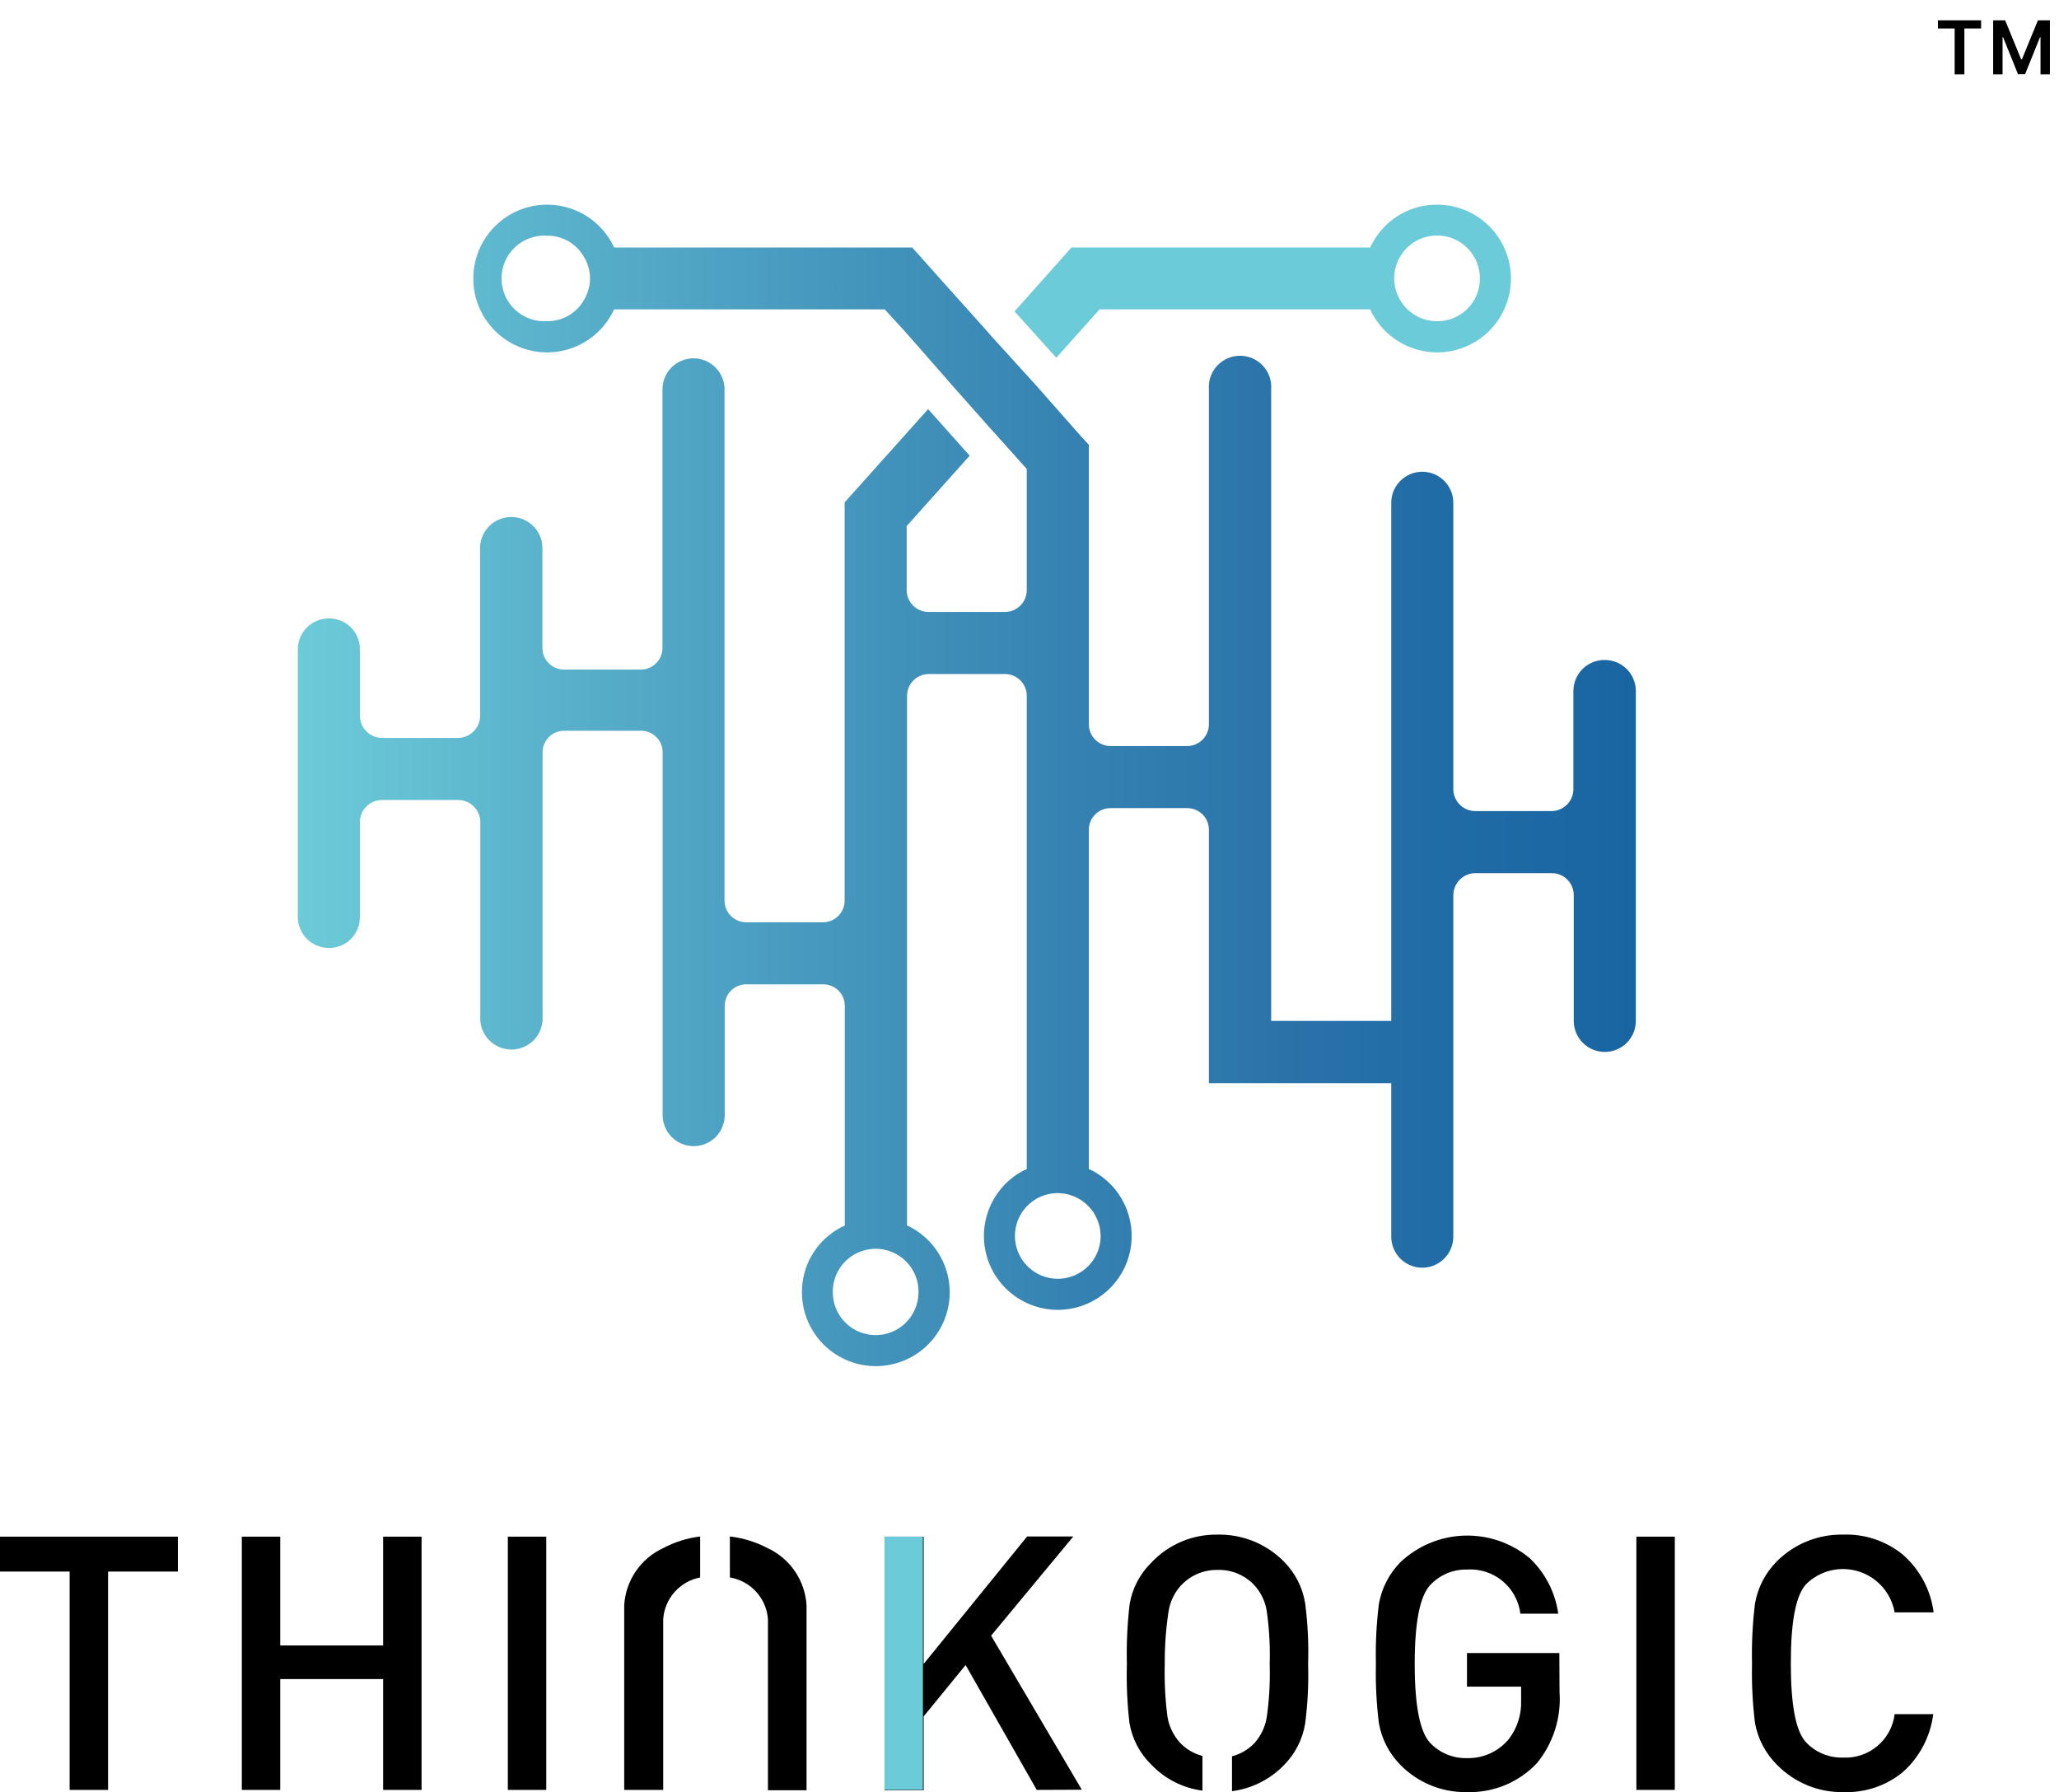
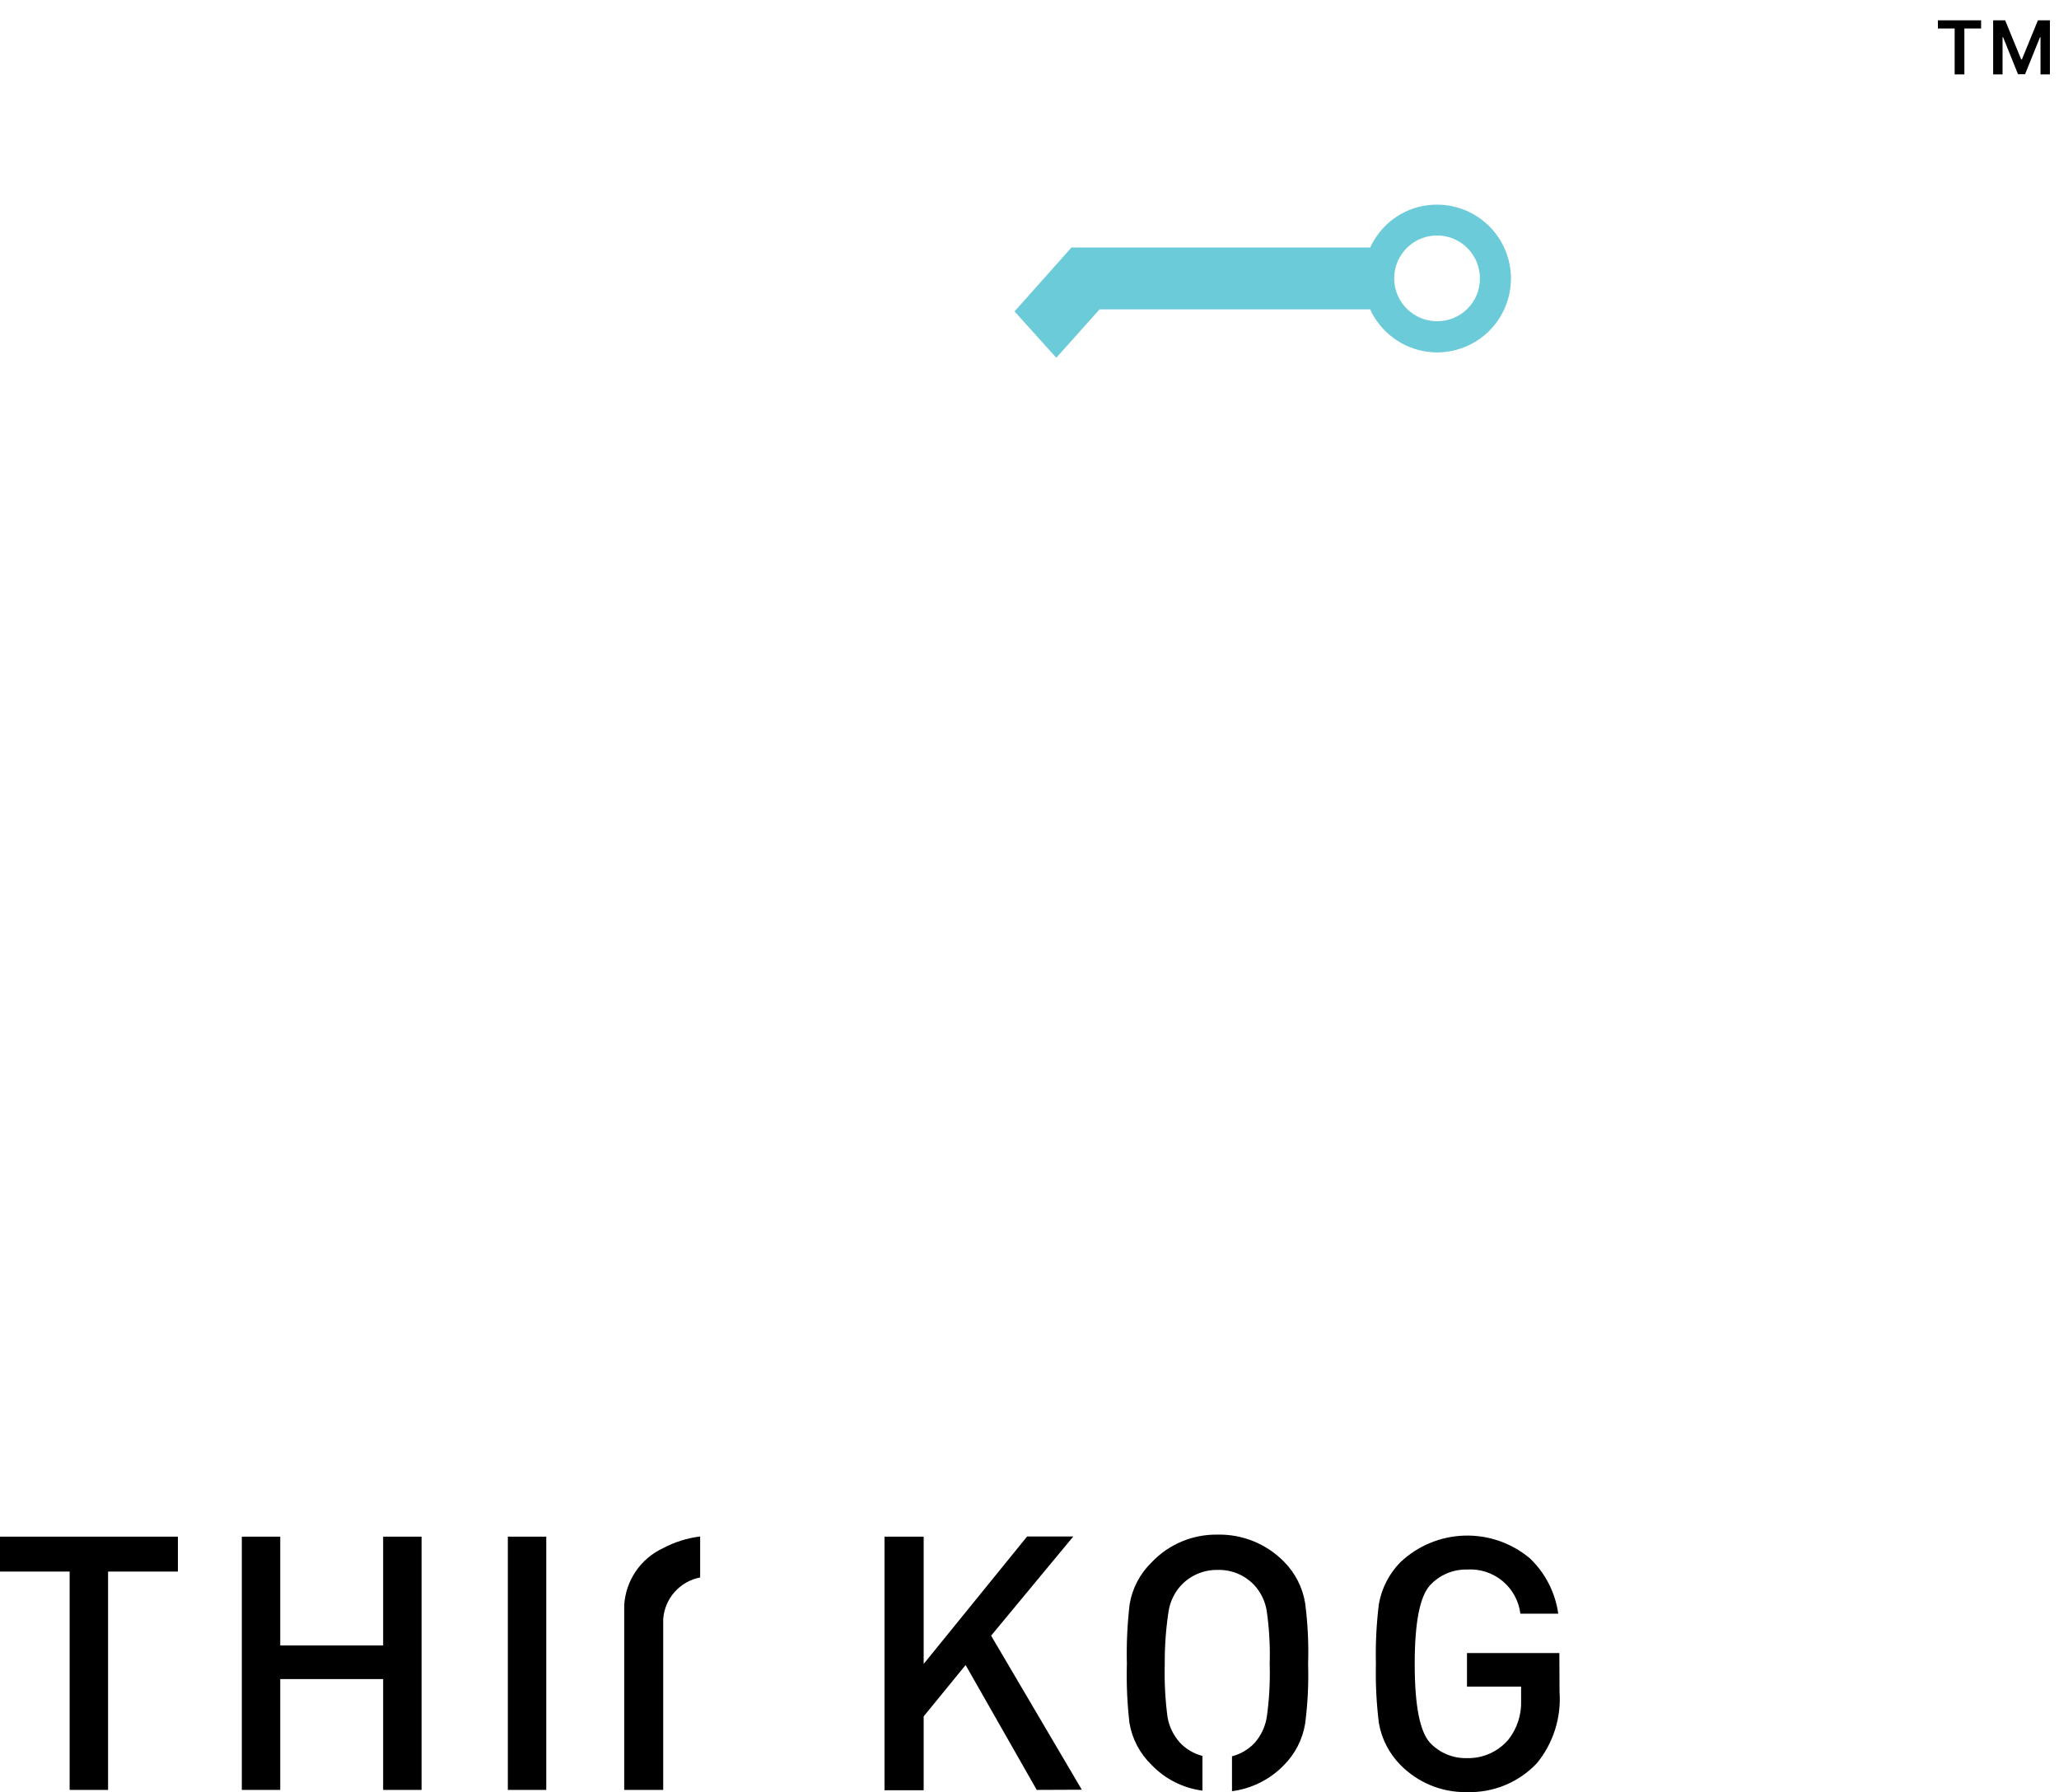
<svg xmlns="http://www.w3.org/2000/svg" width="332" height="289" viewBox="0 0 332 289" fill="none">
-   <path d="M258.703 106.426C257.376 106.426 256.103 106.953 255.164 107.891C254.226 108.83 253.699 110.103 253.699 111.43V127.247C253.699 128.177 253.334 129.07 252.682 129.733C252.03 130.396 251.143 130.776 250.214 130.792H237.911C237.443 130.796 236.979 130.707 236.546 130.53C236.112 130.354 235.718 130.094 235.386 129.764C235.053 129.435 234.79 129.042 234.61 128.61C234.43 128.178 234.337 127.715 234.337 127.247V81.077C234.337 79.749 233.81 78.477 232.871 77.538C231.933 76.6 230.66 76.072 229.333 76.072C228.006 76.072 226.733 76.6 225.794 77.538C224.856 78.477 224.328 79.749 224.328 81.077V164.63H204.967V62.787C205.02 62.096 204.93 61.401 204.702 60.745C204.474 60.09 204.113 59.489 203.641 58.98C203.17 58.471 202.599 58.065 201.963 57.787C201.327 57.51 200.641 57.366 199.948 57.366C199.254 57.366 198.568 57.51 197.932 57.787C197.296 58.065 196.725 58.471 196.254 58.98C195.782 59.489 195.421 60.09 195.193 60.745C194.965 61.401 194.875 62.096 194.928 62.787V116.792C194.928 117.253 194.837 117.71 194.661 118.137C194.484 118.563 194.225 118.951 193.899 119.277C193.573 119.603 193.185 119.862 192.759 120.039C192.332 120.216 191.875 120.307 191.414 120.307H179.082C178.149 120.307 177.255 119.936 176.596 119.277C175.937 118.618 175.567 117.724 175.567 116.792V71.724L174.256 70.294L166.809 61.864L159.988 54.358L159.243 53.494L152.541 46.017L147.09 39.911H99.013C98.811 39.446 98.572 38.997 98.298 38.57C97.227 36.867 95.742 35.463 93.981 34.489C92.221 33.515 90.242 33.003 88.23 33C85.07 33 82.04 34.255 79.805 36.49C77.571 38.724 76.315 41.755 76.315 44.915C76.315 48.075 77.571 51.106 79.805 53.34C82.04 55.575 85.07 56.83 88.23 56.83C90.245 56.824 92.225 56.307 93.986 55.328C95.747 54.348 97.231 52.938 98.298 51.23C98.566 50.799 98.805 50.351 99.013 49.889H142.652L145.958 53.494L152.541 61L153.286 61.864L159.541 68.924L159.958 69.37L165.558 75.626V95.166C165.558 96.098 165.188 96.992 164.529 97.651C163.869 98.311 162.975 98.681 162.043 98.681H149.711C148.779 98.681 147.885 98.311 147.226 97.651C146.567 96.992 146.196 96.098 146.196 95.166V84.83L156.354 73.481L149.652 65.975L136.188 81.017V145.209C136.192 145.669 136.105 146.125 135.931 146.552C135.758 146.978 135.502 147.366 135.178 147.692C134.854 148.019 134.468 148.279 134.043 148.456C133.619 148.633 133.163 148.724 132.703 148.724H120.311C119.851 148.724 119.395 148.633 118.971 148.456C118.546 148.279 118.16 148.019 117.836 147.692C117.512 147.366 117.256 146.978 117.083 146.552C116.909 146.125 116.822 145.669 116.826 145.209V62.787C116.826 61.46 116.299 60.187 115.36 59.249C114.422 58.31 113.149 57.783 111.822 57.783C110.495 57.783 109.222 58.31 108.283 59.249C107.345 60.187 106.818 61.46 106.818 62.787V104.49C106.818 105.414 106.45 106.3 105.797 106.954C105.143 107.607 104.257 107.975 103.332 107.975H90.941C90.017 107.975 89.13 107.607 88.477 106.954C87.823 106.3 87.456 105.414 87.456 104.49V88.792C87.509 88.1 87.419 87.405 87.191 86.75C86.963 86.094 86.602 85.494 86.131 84.985C85.659 84.476 85.088 84.07 84.452 83.792C83.817 83.514 83.13 83.371 82.437 83.371C81.743 83.371 81.057 83.514 80.421 83.792C79.785 84.07 79.214 84.476 78.743 84.985C78.272 85.494 77.91 86.094 77.683 86.75C77.454 87.405 77.364 88.1 77.418 88.792V115.421C77.41 116.372 77.026 117.281 76.351 117.951C75.676 118.62 74.764 118.996 73.813 118.996H61.63C60.679 118.996 59.767 118.62 59.092 117.951C58.417 117.281 58.034 116.372 58.026 115.421V104.728C58.034 104.071 57.911 103.419 57.664 102.81C57.417 102.202 57.052 101.648 56.589 101.182C56.125 100.716 55.574 100.347 54.967 100.097C54.359 99.847 53.708 99.719 53.051 99.724C52.392 99.72 51.738 99.846 51.127 100.096C50.517 100.346 49.962 100.714 49.494 101.179C49.026 101.644 48.655 102.197 48.401 102.806C48.148 103.415 48.017 104.068 48.017 104.728V147.86C48.017 148.519 48.148 149.173 48.401 149.782C48.655 150.391 49.026 150.944 49.494 151.409C49.962 151.874 50.517 152.242 51.127 152.492C51.738 152.741 52.392 152.868 53.051 152.864C53.708 152.868 54.359 152.741 54.967 152.491C55.574 152.24 56.125 151.871 56.589 151.405C57.052 150.94 57.417 150.386 57.664 149.777C57.911 149.169 58.034 148.517 58.026 147.86V132.579C58.026 132.107 58.119 131.64 58.301 131.204C58.482 130.768 58.748 130.373 59.083 130.041C59.419 129.708 59.816 129.446 60.253 129.268C60.69 129.09 61.158 129.001 61.63 129.004H73.813C74.288 128.997 74.759 129.083 75.199 129.259C75.64 129.435 76.041 129.697 76.379 130.03C76.718 130.363 76.986 130.76 77.17 131.197C77.353 131.635 77.447 132.104 77.447 132.579V163.826C77.394 164.517 77.484 165.213 77.712 165.868C77.94 166.523 78.301 167.124 78.773 167.633C79.244 168.142 79.815 168.548 80.451 168.826C81.087 169.103 81.773 169.247 82.466 169.247C83.16 169.247 83.846 169.103 84.482 168.826C85.118 168.548 85.689 168.142 86.16 167.633C86.632 167.124 86.993 166.523 87.221 165.868C87.449 165.213 87.539 164.517 87.486 163.826V121.319C87.486 120.862 87.576 120.408 87.751 119.986C87.926 119.563 88.183 119.179 88.506 118.855C88.83 118.531 89.214 118.275 89.637 118.1C90.06 117.924 90.513 117.834 90.971 117.834H103.362C103.82 117.834 104.273 117.924 104.696 118.1C105.119 118.275 105.503 118.531 105.827 118.855C106.15 119.179 106.407 119.563 106.582 119.986C106.757 120.408 106.847 120.862 106.847 121.319V179.822C106.847 181.149 107.375 182.422 108.313 183.36C109.252 184.299 110.524 184.826 111.852 184.826C113.179 184.826 114.452 184.299 115.39 183.36C116.329 182.422 116.856 181.149 116.856 179.822V162.187C116.856 161.731 116.946 161.279 117.122 160.858C117.297 160.437 117.554 160.055 117.878 159.734C118.202 159.412 118.587 159.158 119.01 158.987C119.432 158.815 119.885 158.728 120.341 158.732H132.733C133.189 158.728 133.641 158.815 134.064 158.987C134.487 159.158 134.871 159.412 135.195 159.734C135.519 160.055 135.776 160.437 135.952 160.858C136.127 161.279 136.218 161.731 136.218 162.187V197.634C135.76 197.821 135.321 198.05 134.907 198.319C133.187 199.375 131.768 200.855 130.787 202.619C129.806 204.383 129.296 206.37 129.307 208.388C129.307 211.548 130.562 214.578 132.797 216.813C135.031 219.047 138.062 220.303 141.222 220.303C144.382 220.303 147.413 219.047 149.647 216.813C151.882 214.578 153.137 211.548 153.137 208.388C153.134 206.376 152.622 204.397 151.648 202.637C150.674 200.876 149.27 199.391 147.567 198.319C147.146 198.052 146.708 197.813 146.256 197.605V112.204C146.256 111.272 146.626 110.378 147.285 109.719C147.945 109.06 148.839 108.69 149.771 108.69H162.043C162.975 108.69 163.869 109.06 164.529 109.719C165.188 110.378 165.558 111.272 165.558 112.204V188.519C165.101 188.706 164.662 188.936 164.247 189.205C162.054 190.576 160.366 192.624 159.439 195.039C158.512 197.455 158.396 200.106 159.109 202.593C159.822 205.08 161.326 207.267 163.392 208.824C165.458 210.381 167.975 211.223 170.562 211.223C173.15 211.223 175.666 210.381 177.733 208.824C179.799 207.267 181.302 205.08 182.016 202.593C182.729 200.106 182.613 197.455 181.686 195.039C180.759 192.624 179.071 190.576 176.877 189.205C176.463 188.936 176.024 188.706 175.567 188.519V133.8C175.567 133.34 175.658 132.884 175.835 132.46C176.012 132.035 176.271 131.649 176.598 131.325C176.925 131.001 177.312 130.745 177.739 130.572C178.165 130.398 178.621 130.311 179.082 130.315H191.414C191.874 130.311 192.33 130.398 192.756 130.572C193.183 130.745 193.57 131.001 193.897 131.325C194.224 131.649 194.483 132.035 194.66 132.46C194.837 132.884 194.928 133.34 194.928 133.8V174.668H224.328V199.422C224.328 200.749 224.856 202.022 225.794 202.96C226.733 203.899 228.006 204.426 229.333 204.426C230.66 204.426 231.933 203.899 232.871 202.96C233.81 202.022 234.337 200.749 234.337 199.422V144.375C234.337 143.905 234.429 143.44 234.609 143.007C234.789 142.573 235.052 142.179 235.384 141.847C235.716 141.515 236.11 141.252 236.544 141.072C236.977 140.893 237.442 140.8 237.911 140.8H250.214C250.682 140.8 251.145 140.893 251.577 141.073C252.009 141.253 252.401 141.517 252.731 141.849C253.06 142.181 253.321 142.576 253.497 143.009C253.673 143.443 253.762 143.907 253.758 144.375V164.63C253.758 165.957 254.286 167.23 255.224 168.169C256.162 169.107 257.435 169.634 258.763 169.634C260.09 169.634 261.363 169.107 262.301 168.169C263.24 167.23 263.767 165.957 263.767 164.63V111.43C263.767 110.768 263.635 110.112 263.38 109.501C263.125 108.89 262.751 108.336 262.28 107.87C261.809 107.405 261.25 107.037 260.636 106.789C260.022 106.541 259.365 106.418 258.703 106.426ZM94.039 48.579C93.429 49.569 92.574 50.386 91.557 50.949C90.539 51.513 89.393 51.804 88.23 51.796C87.287 51.858 86.34 51.725 85.45 51.407C84.559 51.089 83.744 50.591 83.053 49.944C82.363 49.298 81.813 48.517 81.436 47.649C81.06 46.781 80.866 45.846 80.866 44.9C80.866 43.954 81.06 43.019 81.436 42.151C81.813 41.283 82.363 40.502 83.053 39.856C83.744 39.209 84.559 38.711 85.45 38.393C86.34 38.075 87.287 37.942 88.23 38.004C89.393 37.996 90.539 38.287 91.557 38.851C92.574 39.414 93.429 40.231 94.039 41.221C94.748 42.324 95.13 43.604 95.141 44.915C95.129 46.216 94.747 47.487 94.039 48.579V48.579ZM148.103 208.388C148.103 210.22 147.375 211.978 146.079 213.274C144.783 214.57 143.025 215.298 141.192 215.298C139.359 215.298 137.602 214.57 136.306 213.274C135.01 211.978 134.281 210.22 134.281 208.388C134.264 207.146 134.581 205.922 135.2 204.845C135.819 203.768 136.717 202.878 137.799 202.268C138.882 201.659 140.108 201.352 141.35 201.38C142.592 201.409 143.803 201.771 144.856 202.43C145.866 203.058 146.696 203.937 147.265 204.981C147.834 206.025 148.122 207.199 148.103 208.388ZM177.473 199.302C177.473 200.669 177.068 202.005 176.308 203.142C175.549 204.278 174.47 205.164 173.207 205.687C171.944 206.21 170.555 206.347 169.214 206.08C167.874 205.814 166.642 205.156 165.676 204.189C164.709 203.223 164.051 201.991 163.785 200.651C163.518 199.31 163.655 197.921 164.178 196.658C164.701 195.395 165.587 194.316 166.723 193.556C167.859 192.797 169.196 192.392 170.562 192.392C172.39 192.407 174.139 193.14 175.432 194.433C176.724 195.726 177.457 197.474 177.473 199.302V199.302Z" fill="url(#paint0_linear_902_337)" />
  <path d="M231.715 33C229.697 32.989 227.71 33.499 225.947 34.48C224.183 35.461 222.702 36.88 221.647 38.6C221.38 39.021 221.141 39.459 220.932 39.911H172.766L163.592 50.217L170.323 57.694L177.294 49.89H220.932C221.129 50.357 221.368 50.806 221.647 51.23C222.715 52.938 224.198 54.348 225.959 55.328C227.72 56.307 229.7 56.824 231.715 56.83C234.875 56.83 237.906 55.575 240.14 53.34C242.375 51.106 243.63 48.075 243.63 44.915C243.63 41.755 242.375 38.724 240.14 36.49C237.906 34.255 234.875 33 231.715 33V33ZM231.715 51.796C230.347 51.796 229.01 51.39 227.873 50.629C226.736 49.868 225.85 48.788 225.328 47.523C224.806 46.258 224.67 44.867 224.939 43.526C225.209 42.185 225.87 40.953 226.839 39.988C227.809 39.023 229.043 38.367 230.385 38.104C231.728 37.84 233.118 37.982 234.38 38.509C235.643 39.037 236.72 39.927 237.476 41.068C238.231 42.208 238.632 43.547 238.626 44.915C238.63 45.822 238.453 46.721 238.107 47.56C237.761 48.398 237.252 49.16 236.609 49.8C235.966 50.44 235.202 50.946 234.362 51.289C233.522 51.632 232.622 51.804 231.715 51.796Z" fill="url(#paint1_linear_902_337)" />
  <path d="M17.426 253.427V288.635H11.23V253.427H0V247.797H28.685V253.427H17.426Z" fill="black" />
  <path d="M61.779 288.635V270.763H45.188V288.635H38.992V247.797H45.188V265.342H61.779V247.797H67.975V288.635H61.779Z" fill="black" />
  <path d="M81.885 288.635V247.797H88.081V288.635H81.885Z" fill="black" />
  <path d="M167.166 288.634L155.698 268.498L148.936 276.778V288.693H142.621V247.795H148.936V268.319L165.617 247.766H173.064L159.808 263.761L174.434 288.604L167.166 288.634Z" fill="black" />
  <path d="M193.885 288.754C190.735 288.339 187.823 286.857 185.634 284.554C183.783 282.748 182.552 280.402 182.119 277.852C181.752 274.689 181.613 271.503 181.702 268.32C181.622 265.096 181.771 261.871 182.149 258.669C182.582 256.119 183.812 253.772 185.664 251.967C187.026 250.519 188.676 249.371 190.507 248.597C192.338 247.822 194.31 247.438 196.298 247.469C198.288 247.423 200.266 247.785 202.11 248.533C203.955 249.281 205.626 250.399 207.022 251.818C208.836 253.639 210.034 255.983 210.447 258.52C210.87 261.768 211.029 265.046 210.924 268.32C211.021 271.535 210.861 274.752 210.447 277.941C210.034 280.478 208.836 282.822 207.022 284.643C204.786 286.949 201.836 288.429 198.651 288.843V283.214C200.055 282.853 201.326 282.099 202.315 281.039C203.326 279.884 203.997 278.472 204.251 276.958C204.659 274.098 204.818 271.208 204.728 268.32C204.817 265.462 204.658 262.601 204.251 259.771C204.009 258.254 203.337 256.837 202.315 255.69C201.561 254.866 200.639 254.214 199.611 253.777C198.584 253.341 197.474 253.129 196.358 253.158C195.242 253.137 194.135 253.352 193.109 253.788C192.082 254.224 191.159 254.872 190.4 255.69C189.369 256.835 188.687 258.251 188.434 259.771C187.998 262.599 187.789 265.458 187.809 268.32C187.732 271.187 187.882 274.055 188.256 276.899C188.52 278.415 189.201 279.827 190.222 280.979C191.21 282.039 192.482 282.793 193.885 283.154V288.754Z" fill="black" />
  <path d="M251.465 272.816C251.765 276.986 250.453 281.112 247.801 284.344C246.358 285.868 244.608 287.07 242.668 287.871C240.727 288.672 238.64 289.053 236.541 288.99C234.55 289.031 232.571 288.663 230.727 287.91C228.882 287.157 227.212 286.035 225.818 284.612C223.99 282.768 222.774 280.408 222.333 277.85C221.941 274.689 221.781 271.503 221.856 268.318C221.778 265.094 221.938 261.868 222.333 258.667C222.779 256.111 223.995 253.752 225.818 251.905C228.614 249.265 232.281 247.743 236.124 247.628C239.968 247.513 243.72 248.812 246.669 251.28C249.165 253.654 250.782 256.804 251.256 260.216H245.15C244.896 258.154 243.862 256.268 242.261 254.944C240.661 253.62 238.614 252.959 236.541 253.097C235.426 253.076 234.319 253.29 233.292 253.727C232.266 254.163 231.343 254.811 230.584 255.629C228.946 257.446 228.112 261.586 228.112 268.318C228.112 275.05 228.946 279.25 230.584 281.037C231.347 281.846 232.272 282.484 233.299 282.91C234.325 283.336 235.43 283.54 236.541 283.51C237.805 283.541 239.06 283.29 240.214 282.775C241.369 282.26 242.393 281.493 243.214 280.531C244.615 278.754 245.343 276.538 245.269 274.276V271.982H236.541V266.561H251.435L251.465 272.816Z" fill="black" />
-   <path d="M263.856 288.635V247.797H270.052V288.635H263.856Z" fill="black" />
-   <path d="M311.724 276.421C311.268 280.03 309.523 283.352 306.809 285.774C304.127 287.966 300.74 289.109 297.277 288.991C295.286 289.032 293.307 288.664 291.463 287.911C289.619 287.158 287.948 286.036 286.554 284.613C284.694 282.781 283.445 280.419 282.98 277.851C282.592 274.689 282.433 271.504 282.503 268.319C282.426 265.065 282.585 261.81 282.98 258.579C283.426 256.023 284.642 253.664 286.465 251.817C287.861 250.407 289.528 249.295 291.366 248.548C293.204 247.8 295.174 247.433 297.158 247.468C300.659 247.332 304.09 248.475 306.809 250.685C309.551 253.08 311.321 256.397 311.784 260.008H305.499C305.23 258.486 304.55 257.066 303.531 255.904C302.513 254.741 301.195 253.879 299.722 253.413C298.248 252.946 296.675 252.892 295.172 253.257C293.67 253.621 292.297 254.39 291.201 255.481C289.563 257.298 288.758 261.438 288.758 268.23C288.758 275.021 289.563 279.162 291.201 280.949C291.964 281.757 292.889 282.395 293.916 282.821C294.942 283.247 296.047 283.452 297.158 283.421C299.176 283.527 301.159 282.863 302.707 281.564C304.255 280.265 305.253 278.427 305.499 276.421H311.724Z" fill="black" />
  <path d="M106.937 249.642C108.792 248.66 110.811 248.024 112.894 247.766V254.378C111.297 254.684 109.846 255.511 108.768 256.729C107.69 257.947 107.046 259.488 106.937 261.11V288.634H100.651V258.847C100.768 256.887 101.414 254.996 102.521 253.375C103.628 251.754 105.154 250.464 106.937 249.642V249.642Z" fill="black" />
-   <path d="M130.052 258.906V288.693H123.826V261.11C123.708 259.462 123.038 257.902 121.925 256.681C120.812 255.459 119.32 254.648 117.69 254.378V247.766C119.836 248.015 121.917 248.662 123.826 249.672C125.6 250.507 127.115 251.806 128.211 253.431C129.307 255.057 129.943 256.949 130.052 258.906Z" fill="black" />
-   <path d="M148.817 247.797H142.621V288.635H148.817V247.797Z" fill="url(#paint2_linear_902_337)" />
  <path d="M312.477 4.598V3.273H319.44V4.598H316.743V12H315.175V4.598H312.477ZM321.383 3.273H323.317L325.908 9.597H326.011L328.601 3.273H330.536V12H329.019V6.004H328.938L326.526 11.974H325.393L322.981 5.991H322.9V12H321.383V3.273Z" fill="black" />
  <defs>
    <linearGradient id="paint0_linear_902_337" x1="48.017" y1="126.681" x2="263.707" y2="126.681" gradientUnits="userSpaceOnUse">
      <stop stop-color="#6CCBD8" />
      <stop offset="0.23" stop-color="#55ACC8" />
      <stop offset="0.58" stop-color="#3582B2" />
      <stop offset="0.75" stop-color="#2972A9" />
      <stop offset="0.85" stop-color="#216CA6" />
      <stop offset="1" stop-color="#1965A2" />
    </linearGradient>
    <linearGradient id="paint1_linear_902_337" x1="4559.3" y1="135.479" x2="6709.94" y2="135.479" gradientUnits="userSpaceOnUse">
      <stop stop-color="#6CCBD8" />
      <stop offset="0.23" stop-color="#55ACC8" />
      <stop offset="0.58" stop-color="#3582B2" />
      <stop offset="0.75" stop-color="#2972A9" />
      <stop offset="0.85" stop-color="#216CA6" />
      <stop offset="1" stop-color="#1965A2" />
    </linearGradient>
    <linearGradient id="paint2_linear_902_337" x1="439.274" y1="3472.8" x2="452.161" y2="3472.8" gradientUnits="userSpaceOnUse">
      <stop stop-color="#6CCBD8" />
      <stop offset="0.23" stop-color="#55ACC8" />
      <stop offset="0.58" stop-color="#3582B2" />
      <stop offset="0.75" stop-color="#2972A9" />
      <stop offset="0.85" stop-color="#216CA6" />
      <stop offset="1" stop-color="#1965A2" />
    </linearGradient>
  </defs>
</svg>